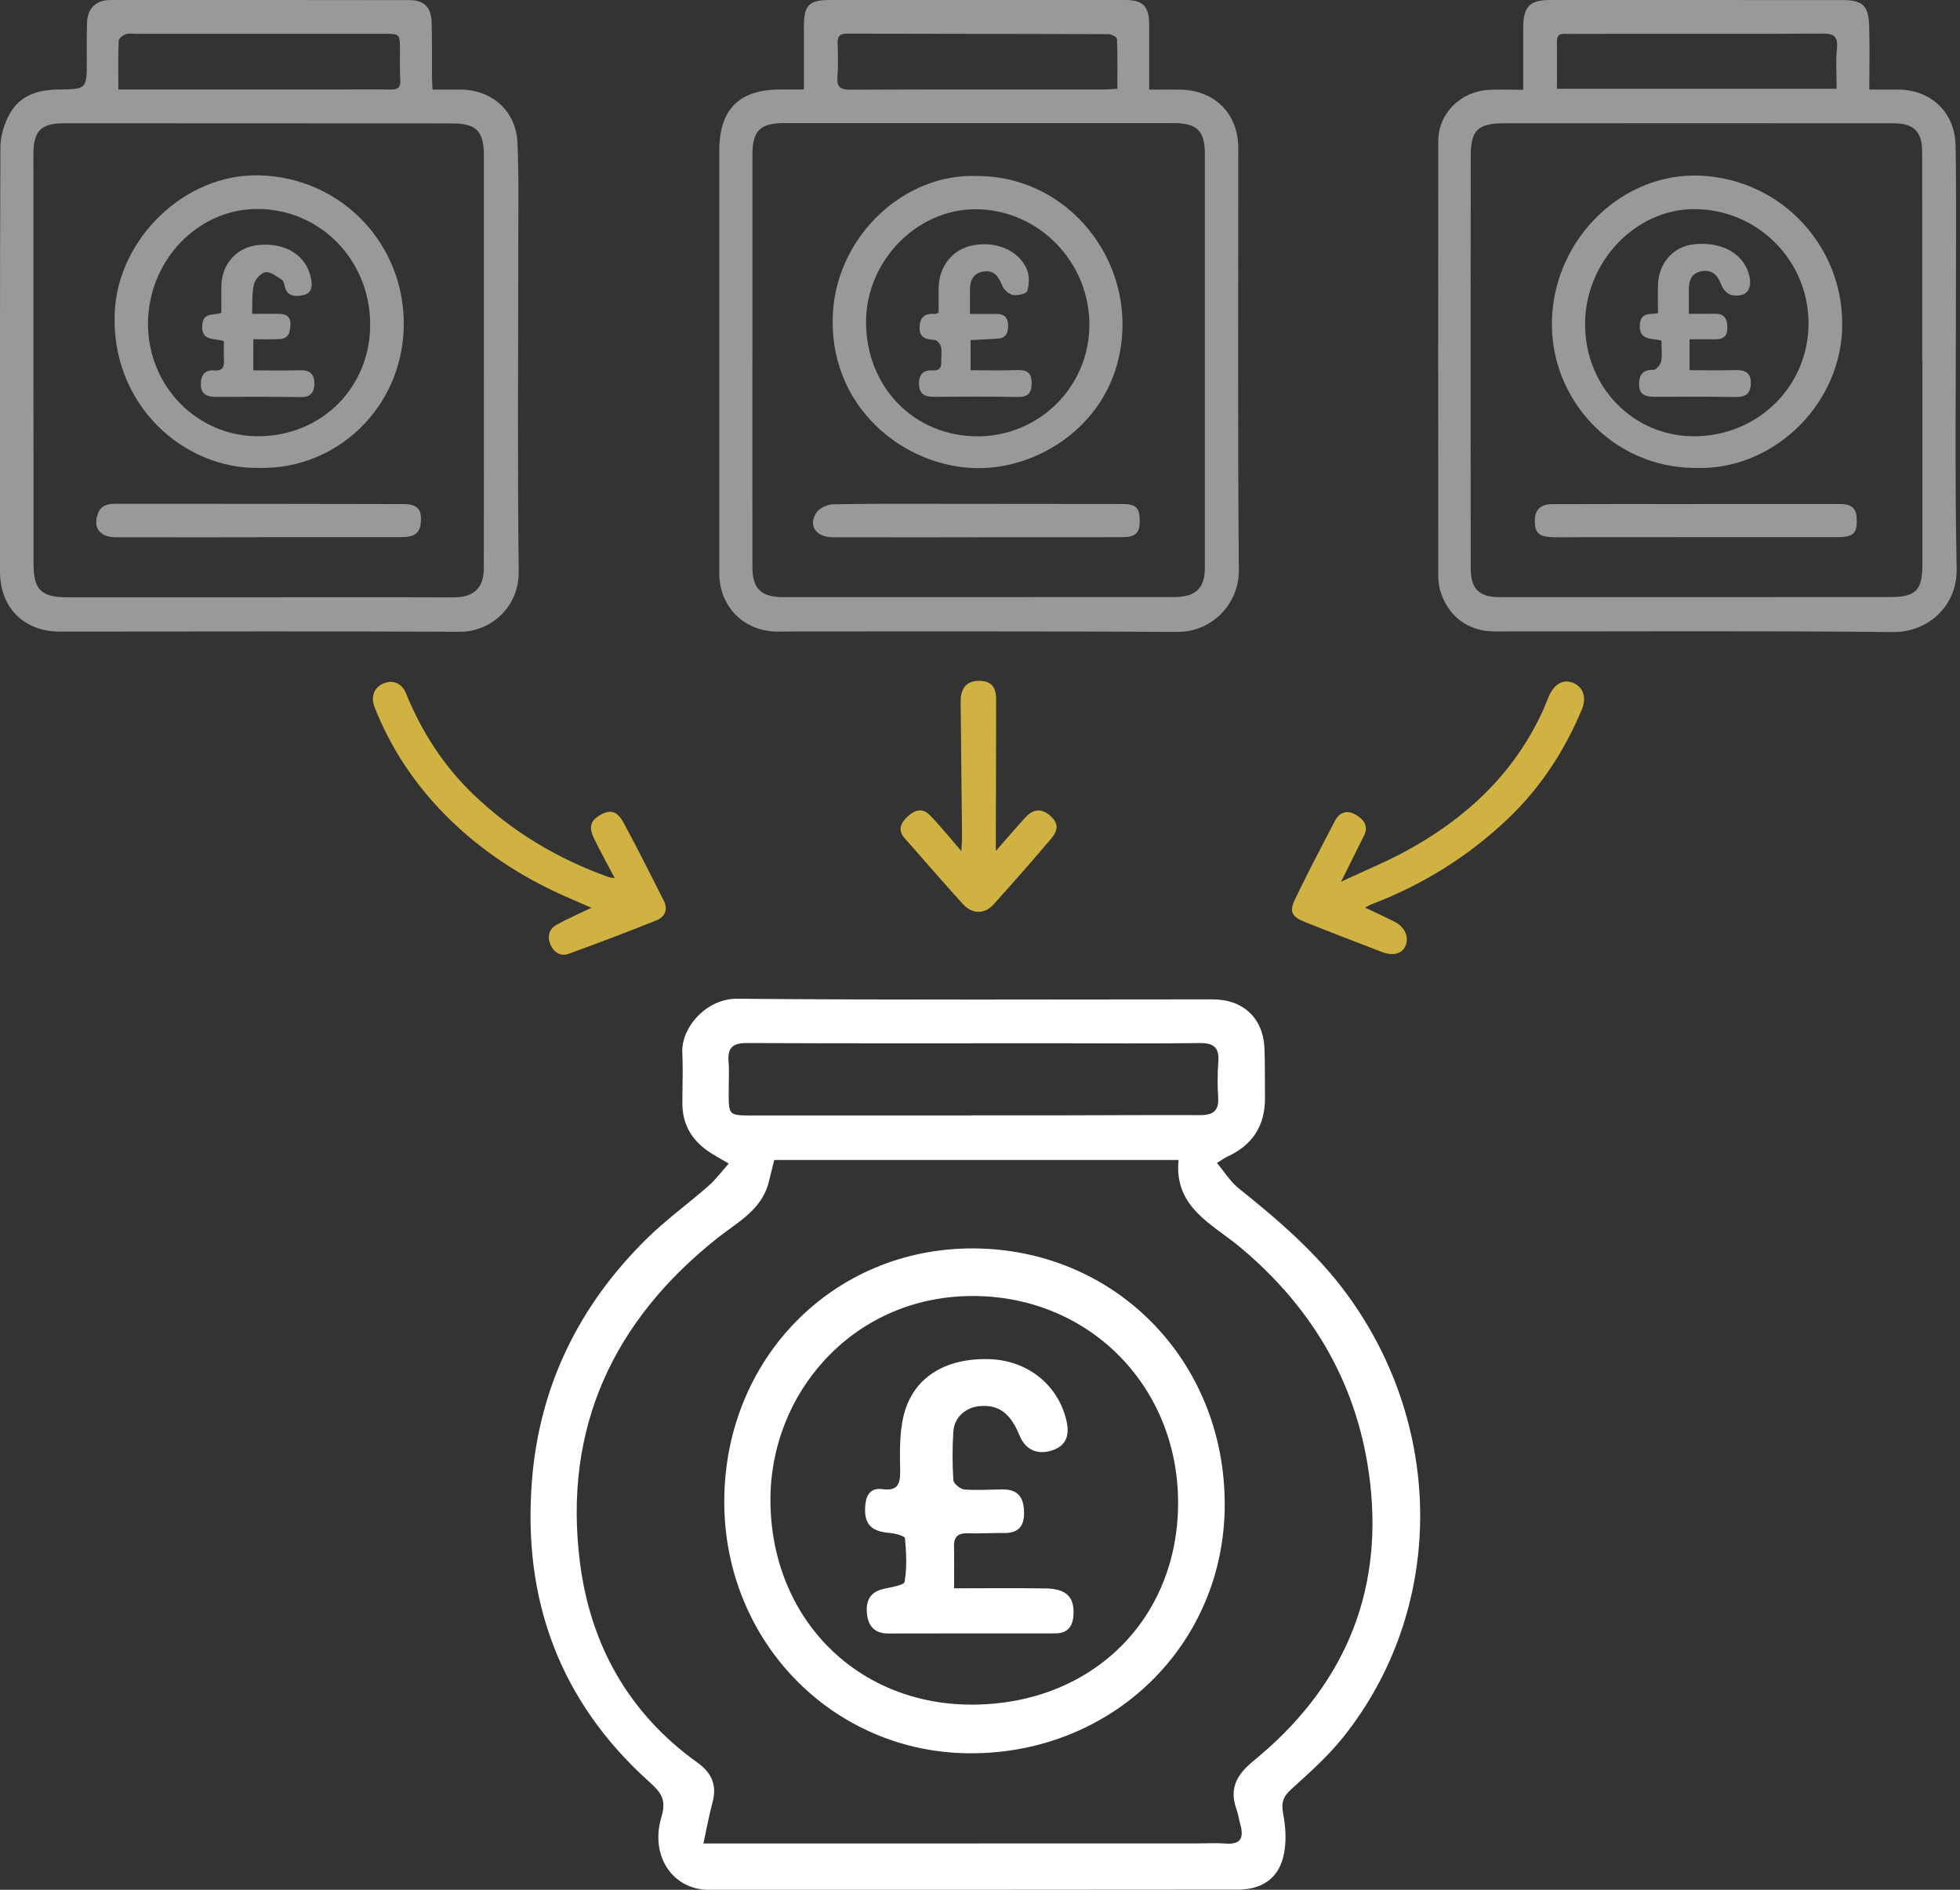
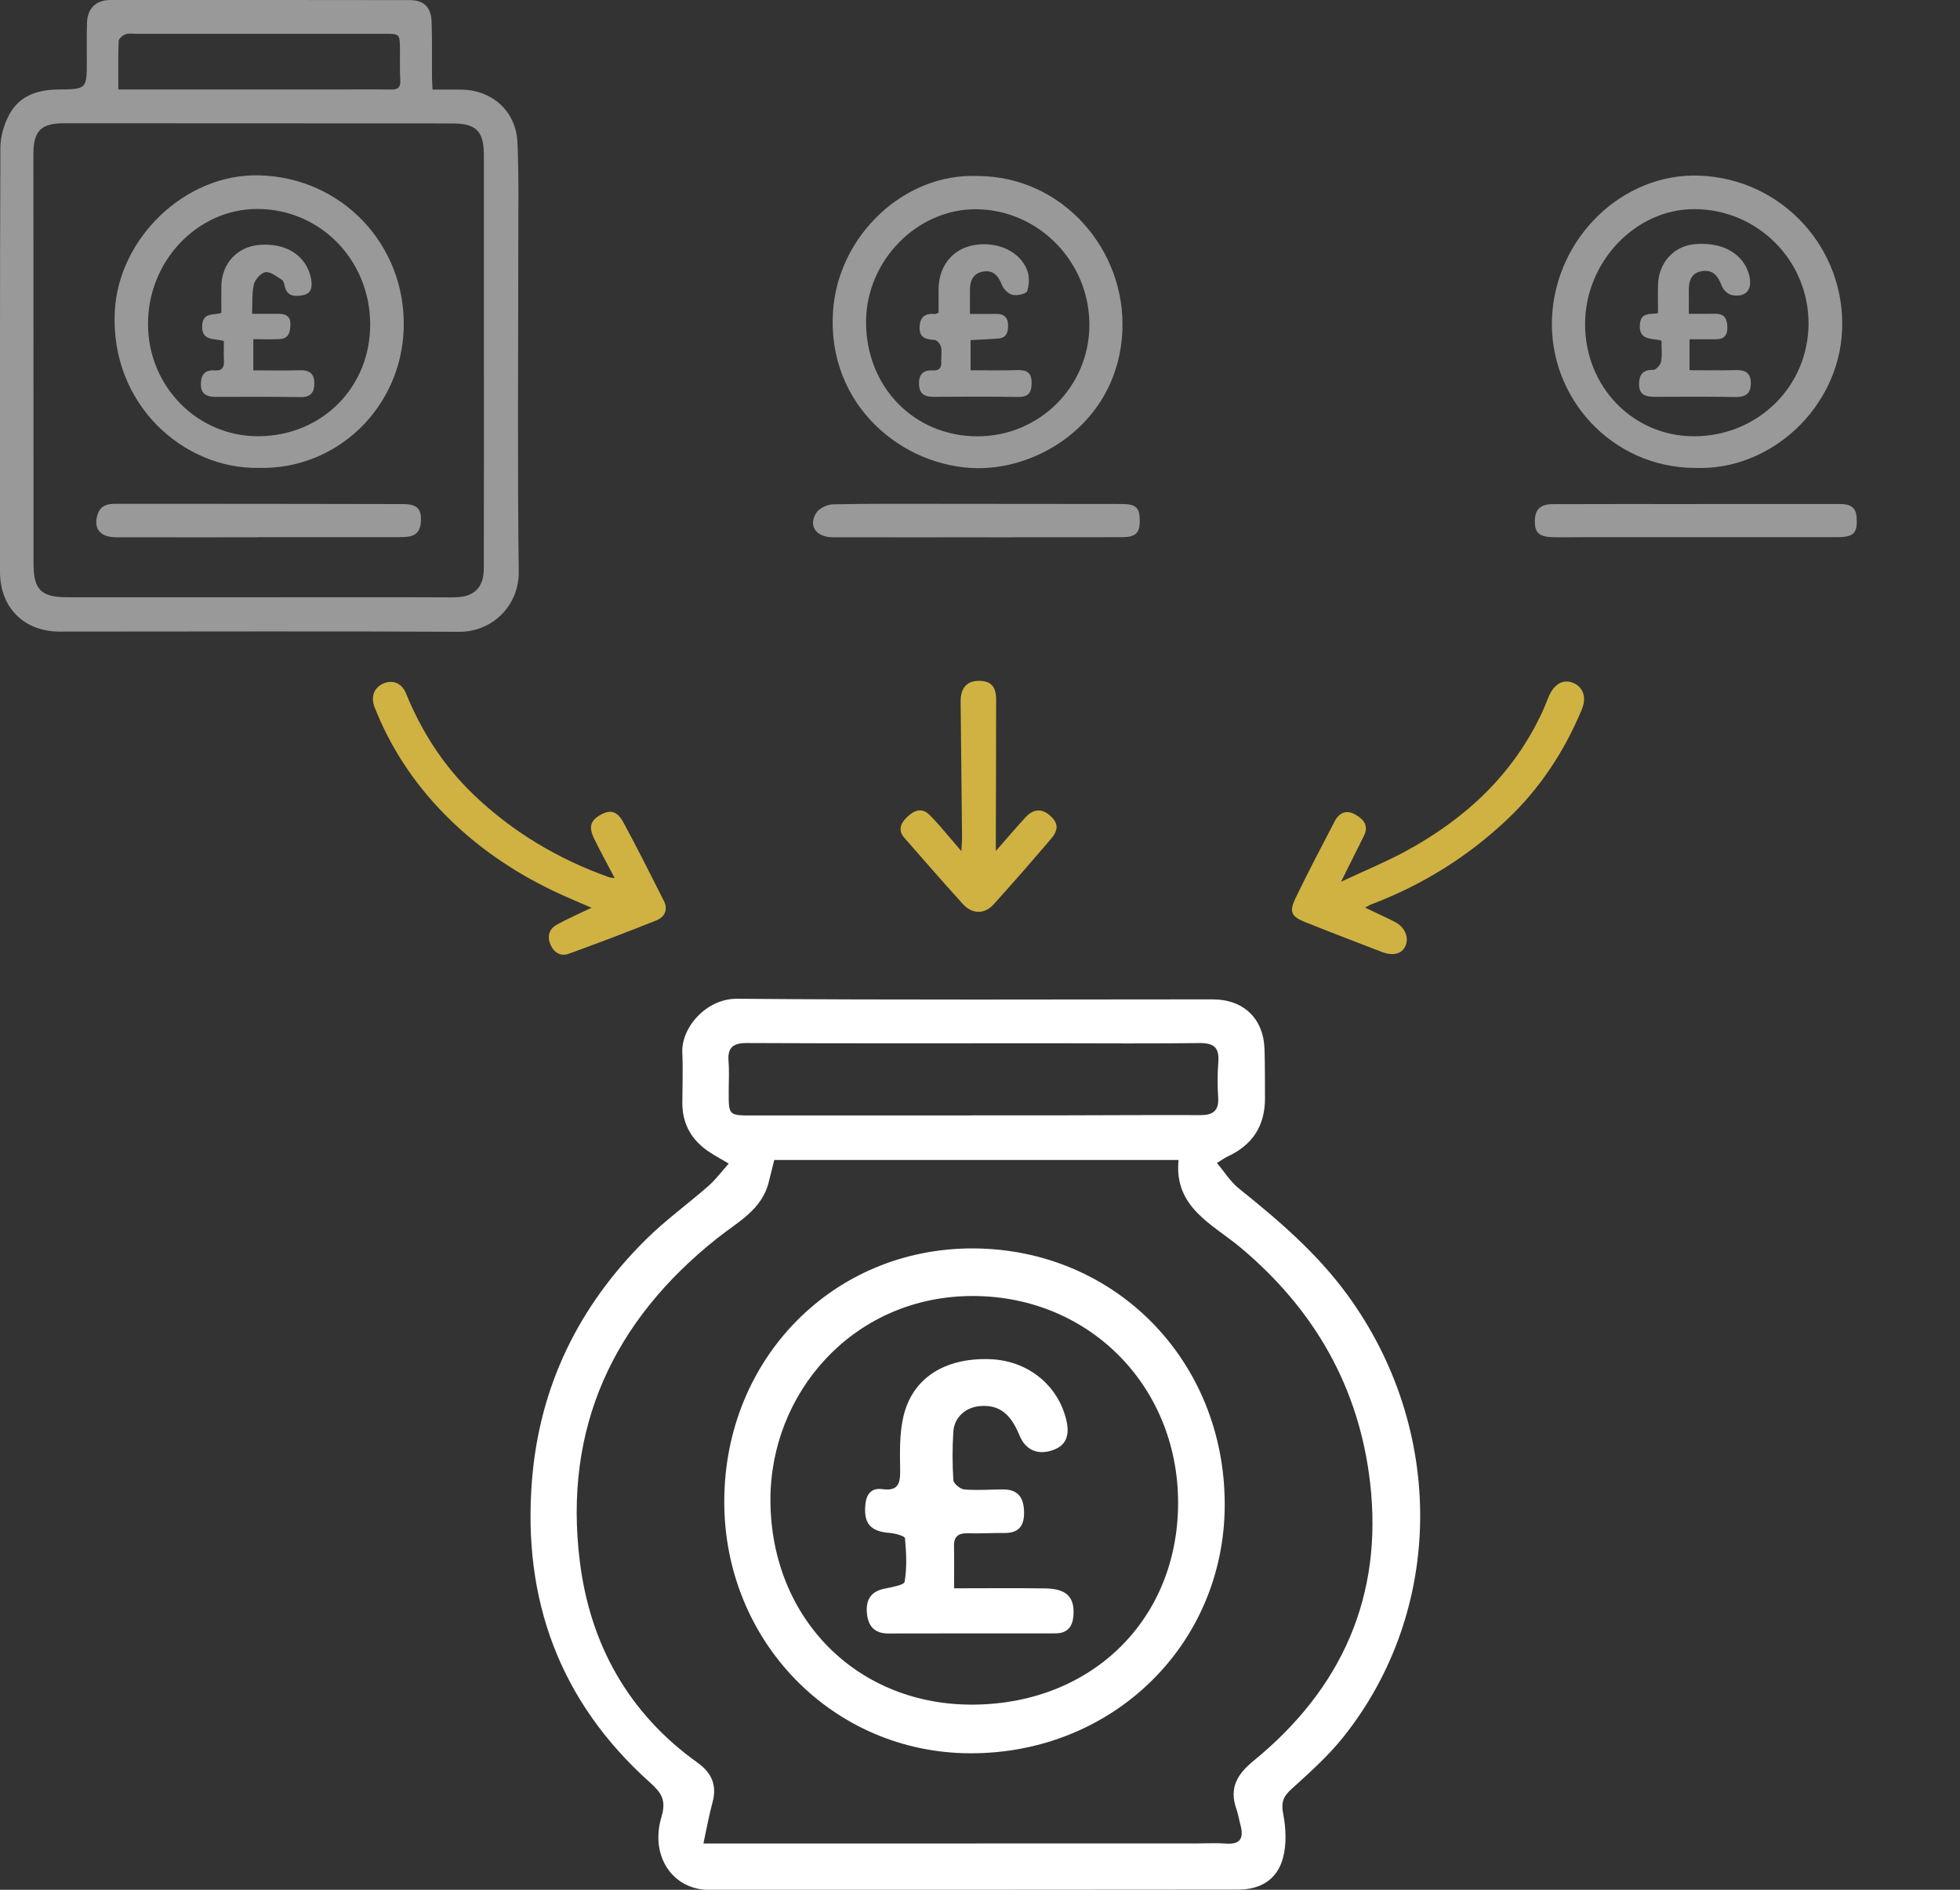
<svg xmlns="http://www.w3.org/2000/svg" width="504" height="486" viewBox="0 0 504 486" fill="none">
  <rect x="0" y="0" width="504" height="486" fill="#333333" stroke="none" />
  <g clip-path="url(#clip0_152_37)">
    <path d="M187.38 299.23C185.48 298.11 184.03 297.32 182.65 296.43C177.99 293.44 175.44 289.25 175.46 283.63C175.47 279.32 175.65 275 175.45 270.7C175.15 264.29 181.6 256.78 189.55 256.85C230.3 257.21 271.05 257.01 311.81 257.01C319.75 257.01 324.9 261.9 325.16 269.81C325.3 273.98 325.25 278.15 325.28 282.33C325.34 289.48 322.08 294.5 315.59 297.46C314.97 297.74 314.42 298.17 312.92 299.09C314.91 301.44 316.41 303.92 318.53 305.62C328.76 313.8 338.62 322.26 346.44 332.95C371.76 367.57 371.48 414.2 345.32 446.85C341.44 451.69 336.71 455.9 332.09 460.1C329.98 462.01 329.39 463.53 329.96 466.46C330.67 470.12 330.87 474.23 329.92 477.78C328.42 483.4 324.16 485.95 318.3 485.96C272.96 486 227.61 486.02 182.27 486.01C173.02 486.01 167.06 477.37 170.09 467.25C171.43 462.79 169.95 460.94 167.02 458.31C143.89 437.54 134.32 411.36 136.8 380.62C138.76 356.34 148.9 335.78 166.11 318.75C171.13 313.78 176.93 309.6 182.25 304.92C184.07 303.32 185.54 301.31 187.39 299.24L187.38 299.23ZM199.1 298.3C198.61 300.25 198.14 302.12 197.68 304C195.89 311.2 189.6 314.32 184.46 318.41C157.59 339.75 144.84 367.32 149.1 401.6C151.74 422.82 161.56 440.58 179.32 453.28C183.07 455.96 184.43 459.18 183.19 463.65C182.3 466.88 181.73 470.21 180.88 474.1C183.38 474.1 184.89 474.1 186.39 474.1C226.85 474.1 267.31 474.09 307.77 474.08C310.27 474.08 312.79 473.93 315.28 474.12C319.16 474.41 319.84 472.5 318.96 469.27C318.6 467.94 318.4 466.55 317.94 465.25C316.02 459.84 318.08 456.32 322.41 452.78C344.99 434.31 355.69 410.54 352.31 381.28C349.47 356.74 337.96 336.73 319.01 320.85C311.79 314.8 301.81 310.53 303.06 298.31H199.11L199.1 298.3ZM249.87 286.87V286.84C257.09 286.84 264.32 286.85 271.54 286.84C283.9 286.82 296.27 286.73 308.63 286.78C311.92 286.79 313.49 285.67 313.24 282.16C313.03 279.12 313.07 276.04 313.29 273C313.55 269.33 312.03 268.2 308.43 268.25C295.93 268.42 283.43 268.3 270.92 268.3C244.67 268.3 218.41 268.37 192.16 268.24C188.53 268.22 187.04 269.32 187.34 272.99C187.55 275.61 187.37 278.27 187.38 280.9C187.38 286.9 187.38 286.87 193.61 286.87C212.36 286.85 231.12 286.87 249.87 286.87Z" fill="white" />
    <path d="M111.24 23.04C113.88 23.04 116.2 23.02 118.51 23.04C126.55 23.12 132.7 28.56 133.06 36.65C133.45 45.53 133.27 54.43 133.27 63.32C133.28 91.21 133.04 119.1 133.39 146.99C133.5 155.96 126.35 162.53 118.14 162.48C83.88 162.29 49.63 162.44 15.37 162.43C6.15 162.43 -5.66393e-05 156.24 -5.66393e-05 147.06C-5.66393e-05 110.68 -0.05 74.3 0.1 37.92C0.11 35.05 1.05 31.92 2.43 29.38C5.04 24.57 9.72 23.07 15.01 23.02C22.34 22.95 22.33 22.91 22.32 15.46C22.32 12.23 22.26 8.99 22.38 5.76C22.52 2.13 24.71 0.01 28.38 -6.02659e-06C54.05 -0.02 79.72 -6.02566e-06 105.38 0.03C109 0.03 110.87 1.85 110.99 5.69C111.14 10.44 111.05 15.19 111.08 19.94C111.08 20.83 111.17 21.72 111.23 23.04H111.24ZM124.44 92.48H124.43C124.43 75.01 124.43 57.53 124.43 40.06C124.43 33.7 122.53 31.74 116.13 31.74C82.9 31.71 49.67 31.7 16.43 31.7C10.57 31.7 8.59 33.69 8.59 39.53C8.59 74.68 8.61 109.83 8.62 144.98C8.62 151.66 10.59 153.6 17.3 153.6C34.88 153.6 52.45 153.6 70.03 153.6C85.48 153.6 100.94 153.56 116.39 153.63C119.68 153.64 122.56 152.9 123.85 149.67C124.49 148.06 124.41 146.11 124.41 144.31C124.45 127.04 124.43 109.77 124.43 92.49L124.44 92.48ZM30.43 23.01C32.33 23.01 33.73 23.01 35.13 23.01C52.39 23.01 69.64 23.01 86.9 23.01C91.44 23.01 95.98 22.96 100.52 23.03C102.31 23.06 103.05 22.47 102.93 20.56C102.76 17.95 102.88 15.31 102.85 12.69C102.8 8.7 102.8 8.69 98.86 8.69C77.57 8.69 56.27 8.69 34.98 8.69C34.07 8.69 33.08 8.5 32.28 8.81C31.55 9.09 30.53 9.92 30.51 10.54C30.35 14.55 30.43 18.57 30.43 23.02V23.01Z" fill="white" fill-opacity="0.5" />
-     <path d="M206.72 23.03C206.72 17.32 206.72 11.99 206.72 6.66C206.72 1.38 208.06 0.01 213.28 0C238.64 0 264.01 0 289.37 0C293.88 0 295.48 1.62 295.5 6.24C295.52 11.68 295.5 17.12 295.5 23.05C298.27 23.05 300.86 23.02 303.44 23.05C312.4 23.19 318.42 29.25 318.42 38.17C318.43 74.35 318.25 110.52 318.56 146.7C318.63 155.17 311.73 162.56 302.78 162.51C270.45 162.32 238.11 162.41 205.77 162.39C203.85 162.39 201.93 162.43 200.01 162.43C191.34 162.44 184.95 156.06 184.95 147.36C184.95 111.18 184.95 75.01 184.95 38.83C184.95 28.1 190.04 23.02 200.7 23.01C202.51 23.01 204.33 23.01 206.71 23.01L206.72 23.03ZM193.47 92.53C193.47 110.31 193.45 128.1 193.48 145.88C193.48 151.37 195.73 153.55 201.24 153.57C206.29 153.59 211.34 153.57 216.4 153.57C244.9 153.57 273.39 153.57 301.89 153.55C307.48 153.55 309.82 151.29 309.82 145.99C309.83 110.52 309.83 75.05 309.82 39.58C309.82 33.61 307.78 31.66 301.71 31.66C268.36 31.66 235.02 31.66 201.67 31.66C195.46 31.66 193.48 33.63 193.48 39.77C193.48 57.35 193.48 74.94 193.48 92.52L193.47 92.53ZM287.33 22.81C287.33 18.44 287.4 14.23 287.23 10.02C287.21 9.56 285.8 8.78 285.04 8.78C262.61 8.7 240.17 8.71 217.74 8.65C215.79 8.65 215.34 9.48 215.39 11.21C215.47 14.04 215.58 16.88 215.34 19.69C215.11 22.41 216.08 23.08 218.74 23.07C240.47 22.97 262.19 23.02 283.92 23.01C284.91 23.01 285.89 22.9 287.34 22.82L287.33 22.81Z" fill="white" fill-opacity="0.5" />
-     <path d="M391.69 23.08C391.69 17.39 391.69 12.25 391.69 7.1C391.71 1.65 393.36 0 398.65 0C423.6 0.01 448.56 0 473.51 0.01C479.03 0.01 480.5 1.34 480.65 6.95C480.8 12.17 480.68 17.4 480.68 23.03C483.26 23.03 485.65 23.02 488.04 23.03C496.5 23.09 502.7 28.84 502.86 37.35C503.09 49.37 502.96 61.39 502.96 73.42C502.97 97.67 502.64 121.92 503.14 146.16C503.35 156.16 495.43 162.64 486.78 162.55C452.64 162.2 418.49 162.42 384.34 162.39C377.41 162.39 372.21 158.4 370.3 151.74C369.95 150.5 369.84 149.16 369.84 147.87C369.82 110.69 369.8 73.51 369.84 36.33C369.84 29.16 375.59 23.45 382.95 23.11C385.75 22.98 388.56 23.09 391.68 23.09L391.69 23.08ZM494.32 92.76H494.28C494.28 74.88 494.3 57 494.27 39.12C494.26 33.83 492.16 31.72 486.94 31.71C453.51 31.69 420.07 31.68 386.64 31.71C380.03 31.71 378.19 33.49 378.19 40.18C378.14 75.53 378.16 110.89 378.19 146.24C378.19 151.46 380.39 153.58 385.59 153.58C419.02 153.58 452.46 153.58 485.89 153.55C492.66 153.55 494.32 151.89 494.33 145.18C494.35 127.7 494.33 110.23 494.33 92.75L494.32 92.76ZM400.36 22.83H472.28C472.28 19.24 472.01 15.81 472.36 12.44C472.7 9.14 471.32 8.6 468.45 8.63C454.63 8.75 440.8 8.68 426.97 8.69C419.1 8.69 411.23 8.69 403.36 8.73C402.05 8.73 400.34 8.31 400.36 10.61C400.39 14.62 400.36 18.63 400.36 22.84V22.83Z" fill="white" fill-opacity="0.5" />
    <path d="M158.06 225.81C156.19 222.25 154.41 219.02 152.79 215.71C151.32 212.68 151.81 211.06 154.37 209.59C156.88 208.14 158.7 208.53 160.32 211.53C163.92 218.18 167.31 224.94 170.72 231.7C171.86 233.95 170.9 235.85 168.8 236.69C161.32 239.69 153.78 242.55 146.2 245.3C144.12 246.05 142.38 244.88 141.54 242.92C140.69 240.95 141.15 238.96 143.04 237.89C145.9 236.27 148.95 234.97 152.1 233.45C148.79 232 145.5 230.66 142.31 229.13C131.85 224.12 122.38 217.63 114.26 209.34C106.48 201.41 100.43 192.29 96.34 181.92C95.29 179.25 96.12 176.91 98.5 175.82C100.85 174.74 103.28 175.58 104.39 178.3C108.41 188.15 114.03 196.92 121.71 204.29C131.75 213.93 143.46 220.91 156.56 225.58C156.91 225.71 157.31 225.71 158.06 225.82V225.81Z" fill="#CFB242" />
    <path d="M351.02 233.41C353.78 234.73 356.24 235.85 358.64 237.07C361.26 238.4 362.4 241.07 361.39 243.3C360.48 245.31 358.22 245.93 355.35 244.82C348.76 242.29 342.16 239.76 335.61 237.14C332.09 235.73 331.45 234.5 333.07 231.12C336.3 224.39 339.78 217.79 343.23 211.17C344.38 208.96 346.28 208.19 348.54 209.49C350.62 210.69 352.04 212.32 350.72 214.96C348.92 218.57 347.12 222.18 344.84 226.76C350.82 223.96 356.17 221.76 361.24 219.03C376.74 210.67 389.16 199.2 396.66 182.95C397.25 181.67 397.72 180.33 398.29 179.04C399.7 175.79 402.12 174.53 404.68 175.68C407.1 176.77 408.02 179.4 406.78 182.38C402.32 193.14 396.04 202.72 387.56 210.74C377.4 220.36 365.71 227.61 352.62 232.58C352.19 232.74 351.8 233 351.02 233.41Z" fill="#CFB242" />
    <path d="M256.07 218.85C259.04 215.47 261.32 212.79 263.69 210.2C265.71 207.99 267.9 207.88 269.99 209.73C272.1 211.59 272.31 213.32 270.25 215.74C265.41 221.43 260.5 227.05 255.49 232.59C253.15 235.18 249.99 235.13 247.58 232.48C242.5 226.88 237.54 221.16 232.55 215.47C230.82 213.5 231.62 211.72 233.2 210.17C234.95 208.46 236.97 207.53 239.03 209.57C240.89 211.41 242.54 213.46 244.27 215.44C245.1 216.39 245.91 217.37 247.21 218.9C247.29 217.08 247.39 216.03 247.38 214.98C247.27 203.47 247.12 191.96 247.02 180.45C246.99 176.79 248.73 174.99 252.02 175.1C254.84 175.19 256.14 176.59 256.15 179.88C256.15 191.69 256.1 203.51 256.07 215.32C256.07 216.19 256.07 217.06 256.07 218.85Z" fill="#CFB242" />
    <path d="M186.24 386.04C186.33 349.37 214.28 320.97 250.19 321.06C286.7 321.16 314.94 349.89 314.93 386.91C314.92 422.9 286.14 451.02 249.44 450.9C214.14 450.78 186.15 422.06 186.24 386.04ZM198.11 385.93C198.25 416.31 220.59 438.84 250.79 438.38C281.27 437.92 302.96 416.07 302.94 386.43C302.92 356.03 279.38 332.69 248.96 333.31C219.05 333.92 197.99 358.4 198.11 385.92V385.93Z" fill="white" />
    <path d="M66.55 120.33C47.29 120.69 28.29 104.07 29.52 80.06C30.48 61.31 47.52 44.72 66.45 45.09C87.87 45.51 104.44 62.98 103.81 84.46C103.21 104.86 86.61 120.84 66.55 120.33ZM95.19 83.26C95.08 66.78 82.28 53.76 66.18 53.74C50.75 53.72 37.97 67.21 38.06 83.43C38.14 99.49 50.87 112.32 66.58 112.19C82.89 112.05 95.3 99.5 95.19 83.25V83.26Z" fill="white" fill-opacity="0.5" />
    <path d="M66.46 138.18C54.24 138.18 42.03 138.2 29.81 138.17C25.65 138.16 23.89 135.78 25.14 132.18C25.93 129.91 27.72 129.56 29.73 129.56C35.59 129.56 41.44 129.56 47.3 129.56C66.08 129.58 84.86 129.58 103.64 129.63C107.42 129.64 108.57 131 108.18 134.64C107.84 137.76 105.62 138.13 103.12 138.13C90.9 138.13 78.69 138.13 66.47 138.13C66.47 138.15 66.47 138.17 66.47 138.18H66.46Z" fill="white" fill-opacity="0.5" />
    <path d="M251.42 45.27C273.24 45.33 289.51 64.27 288.61 85.06C287.62 107.95 267.94 120.58 251.34 120.4C232.21 120.19 212.64 104.32 214.2 80.15C215.46 60.65 232.48 44.44 251.41 45.27H251.42ZM251.35 112.21C267.23 112.22 280.06 99.48 280.13 83.63C280.2 67.38 267.08 53.94 251.04 53.81C235.86 53.69 222.78 67.01 222.7 82.65C222.62 99.44 234.99 112.2 251.36 112.21H251.35Z" fill="white" fill-opacity="0.5" />
-     <path d="M251.4 138.18C238.99 138.18 226.58 138.2 214.16 138.17C209.92 138.16 207.82 135.33 209.83 131.98C210.56 130.75 212.69 129.73 214.21 129.7C223.79 129.49 233.38 129.57 242.97 129.57C258.11 129.57 273.24 129.58 288.38 129.61C292.19 129.61 293.12 130.56 293.08 134.18C293.05 137.07 291.96 138.13 288.63 138.15C279.14 138.19 269.66 138.16 260.17 138.16C257.24 138.16 254.32 138.16 251.39 138.16V138.19L251.4 138.18Z" fill="white" fill-opacity="0.5" />
+     <path d="M251.4 138.18C238.99 138.18 226.58 138.2 214.16 138.17C209.92 138.16 207.82 135.33 209.83 131.98C210.56 130.75 212.69 129.73 214.21 129.7C223.79 129.49 233.38 129.57 242.97 129.57C258.11 129.57 273.24 129.58 288.38 129.61C292.19 129.61 293.12 130.56 293.08 134.18C293.05 137.07 291.96 138.13 288.63 138.15C279.14 138.19 269.66 138.16 260.17 138.16V138.19L251.4 138.18Z" fill="white" fill-opacity="0.5" />
    <path d="M435.93 120.34C414.44 120.28 398.21 102.28 399.09 81.76C399.97 61.13 417.25 44.4 437.06 45.17C458.23 45.99 474.62 63.83 473.68 85C472.8 104.8 455.41 121.08 435.94 120.34H435.93ZM407.59 83.36C407.59 99.49 419.93 112.19 435.59 112.2C451.99 112.2 465.03 99.37 465.05 83.19C465.07 66.93 451.88 53.76 435.6 53.78C420.49 53.8 407.59 67.43 407.59 83.36Z" fill="white" fill-opacity="0.5" />
    <path d="M436.54 129.61C448.66 129.61 460.78 129.62 472.9 129.61C475.39 129.61 477.26 130.11 477.43 133.16C477.65 137.05 476.73 138.13 472.56 138.13C450.64 138.15 428.73 138.14 406.81 138.15C404.29 138.15 401.76 138.22 399.24 138.15C395.83 138.04 394.71 137.04 394.67 134.26C394.62 131.14 395.96 129.66 399.28 129.65C411.7 129.59 424.12 129.63 436.55 129.63L436.54 129.61Z" fill="white" fill-opacity="0.5" />
    <path d="M245.33 408.47C253.61 408.47 261.23 408.38 268.84 408.5C274.24 408.58 276.36 410.74 276.03 415.42C275.83 418.33 274.51 420.07 271.34 420.06C257.02 420.05 242.7 420.07 228.38 420.09C224.99 420.09 223.28 418.29 222.94 415.06C222.59 411.73 223.68 409.39 227.27 408.6C229.18 408.18 232.47 407.67 232.62 406.78C233.24 403.14 233.06 399.32 232.71 395.6C232.65 395.01 230.22 394.35 228.85 394.24C223.94 393.87 222.1 391.91 222.5 387.15C222.73 384.39 223.91 382.55 226.95 382.97C230.87 383.51 231.52 381.61 231.47 378.19C231.4 373.5 231.26 368.64 232.34 364.14C234.69 354.38 242.89 349.24 254.27 349.53C264.13 349.78 272.09 356.1 274.23 365.35C275 368.7 274.45 371.56 270.91 372.87C266.89 374.36 263.69 372.9 262.17 369.17C259.83 363.46 256.87 361.24 252.07 361.6C248.36 361.88 245.39 364.45 245.15 368.15C244.88 372.3 244.88 376.5 245.15 380.65C245.21 381.55 246.92 382.96 247.96 383.05C251.27 383.32 254.62 383.05 257.96 383.04C261.86 383.04 263.27 385.22 263.33 388.9C263.39 392.58 261.82 394.31 258.12 394.25C255.06 394.2 252 394.43 248.95 394.32C246.55 394.24 245.27 395.02 245.32 397.59C245.39 401.05 245.34 404.51 245.34 408.48L245.33 408.47Z" fill="white" />
    <path d="M64.84 80.71C67.43 80.71 69.54 80.73 71.64 80.71C73.4 80.69 74.68 81.29 74.67 83.24C74.66 85.11 74.43 87.05 71.96 87.2C69.77 87.33 67.57 87.23 65.14 87.23V95.25C69.23 95.25 73.24 95.33 77.25 95.22C79.7 95.16 80.84 96.24 80.84 98.6C80.84 100.86 79.91 102.15 77.38 102.12C70.11 102.03 62.84 102.03 55.57 102.07C53.35 102.08 51.71 101.49 51.65 98.99C51.59 96.65 52.51 95.04 55.21 95.26C57.13 95.42 57.68 94.43 57.59 92.7C57.51 91.1 57.57 89.49 57.57 87.72C55.23 86.93 51.64 87.9 52.01 83.52C52.29 80.24 54.94 81.17 56.92 80.45C56.92 78.15 56.89 75.84 56.92 73.54C57.02 67.81 60.95 63.51 66.53 63C73.49 62.36 78.74 65.67 79.95 71.51C80.34 73.41 80.3 75.41 78 75.89C76.05 76.3 73.84 76.39 73.22 73.59C73.09 73.01 72.92 72.22 72.5 71.96C71.15 71.13 69.61 69.85 68.28 70C67.14 70.13 65.61 71.84 65.3 73.11C64.74 75.4 64.95 77.89 64.82 80.73L64.84 80.71Z" fill="white" fill-opacity="0.5" />
    <path d="M249.42 80.73C251.99 80.73 254.2 80.72 256.41 80.73C258.27 80.74 259.18 81.75 259.22 83.56C259.26 85.32 258.87 86.87 256.76 87.05C254.46 87.25 252.15 87.32 249.58 87.47V95.22C253.56 95.22 257.57 95.32 261.56 95.18C264.08 95.09 265.31 95.86 265.28 98.57C265.26 101.15 264.28 102.14 261.65 102.09C254.49 101.96 247.32 102 240.16 102.05C237.91 102.07 236.44 101.44 236.32 98.92C236.2 96.38 237.31 95.1 239.88 95.26C241.44 95.36 242.1 94.68 242.04 93.14C241.99 91.83 242.24 90.48 241.98 89.22C241.83 88.51 240.95 87.47 240.35 87.43C238.07 87.29 236.34 86.88 236.47 84.04C236.58 81.42 237.99 80.53 240.42 80.75C240.6 80.77 240.8 80.62 241.36 80.42C241.36 78.36 241.31 76.16 241.36 73.97C241.51 68.39 244.94 64.15 250.07 63.11C256.09 61.89 262.09 64.41 264.1 69.41C264.75 71.01 264.66 73.18 264.15 74.85C263.94 75.54 261.64 76.08 260.46 75.85C259.39 75.64 258.12 74.46 257.7 73.41C256.77 71.1 255.6 69.41 252.88 69.83C250.35 70.22 249.44 72.05 249.42 74.42C249.4 76.42 249.42 78.41 249.42 80.73Z" fill="white" fill-opacity="0.5" />
    <path d="M434.27 80.7C436.73 80.7 438.83 80.74 440.93 80.69C443.27 80.63 444.11 81.79 444.18 84.03C444.25 86.23 443.37 87.25 441.22 87.25C439.02 87.25 436.82 87.25 434.45 87.25V95.21C438.34 95.21 442.24 95.29 446.12 95.18C448.63 95.11 450.26 95.72 450.21 98.63C450.16 101.45 448.65 102.15 446.09 102.1C439.23 101.98 432.37 102.02 425.51 102.05C423.37 102.05 421.57 101.64 421.48 99.08C421.4 96.66 422.22 95.03 425.16 95.12C425.83 95.14 426.98 93.84 427.14 93C427.46 91.35 427.23 89.6 427.23 87.61C424.97 86.9 421.22 87.78 421.7 83.25C422.01 80.31 424.18 80.9 426.34 80.55C426.34 78.12 426.28 75.65 426.35 73.18C426.51 67.66 430.3 63.4 435.49 62.83C442.65 62.04 448.31 65.15 449.77 70.69C450.76 74.43 448.99 76.61 445.28 75.88C444.28 75.68 443.1 74.49 442.72 73.49C441.8 71.04 440.54 69.29 437.71 69.72C434.78 70.16 434.22 72.36 434.27 74.9C434.3 76.7 434.27 78.51 434.27 80.71V80.7Z" fill="white" fill-opacity="0.5" />
  </g>
  <defs>
    <clipPath id="clip0_152_37">
      <rect width="503.16" height="485.99" fill="white" />
    </clipPath>
  </defs>
</svg>